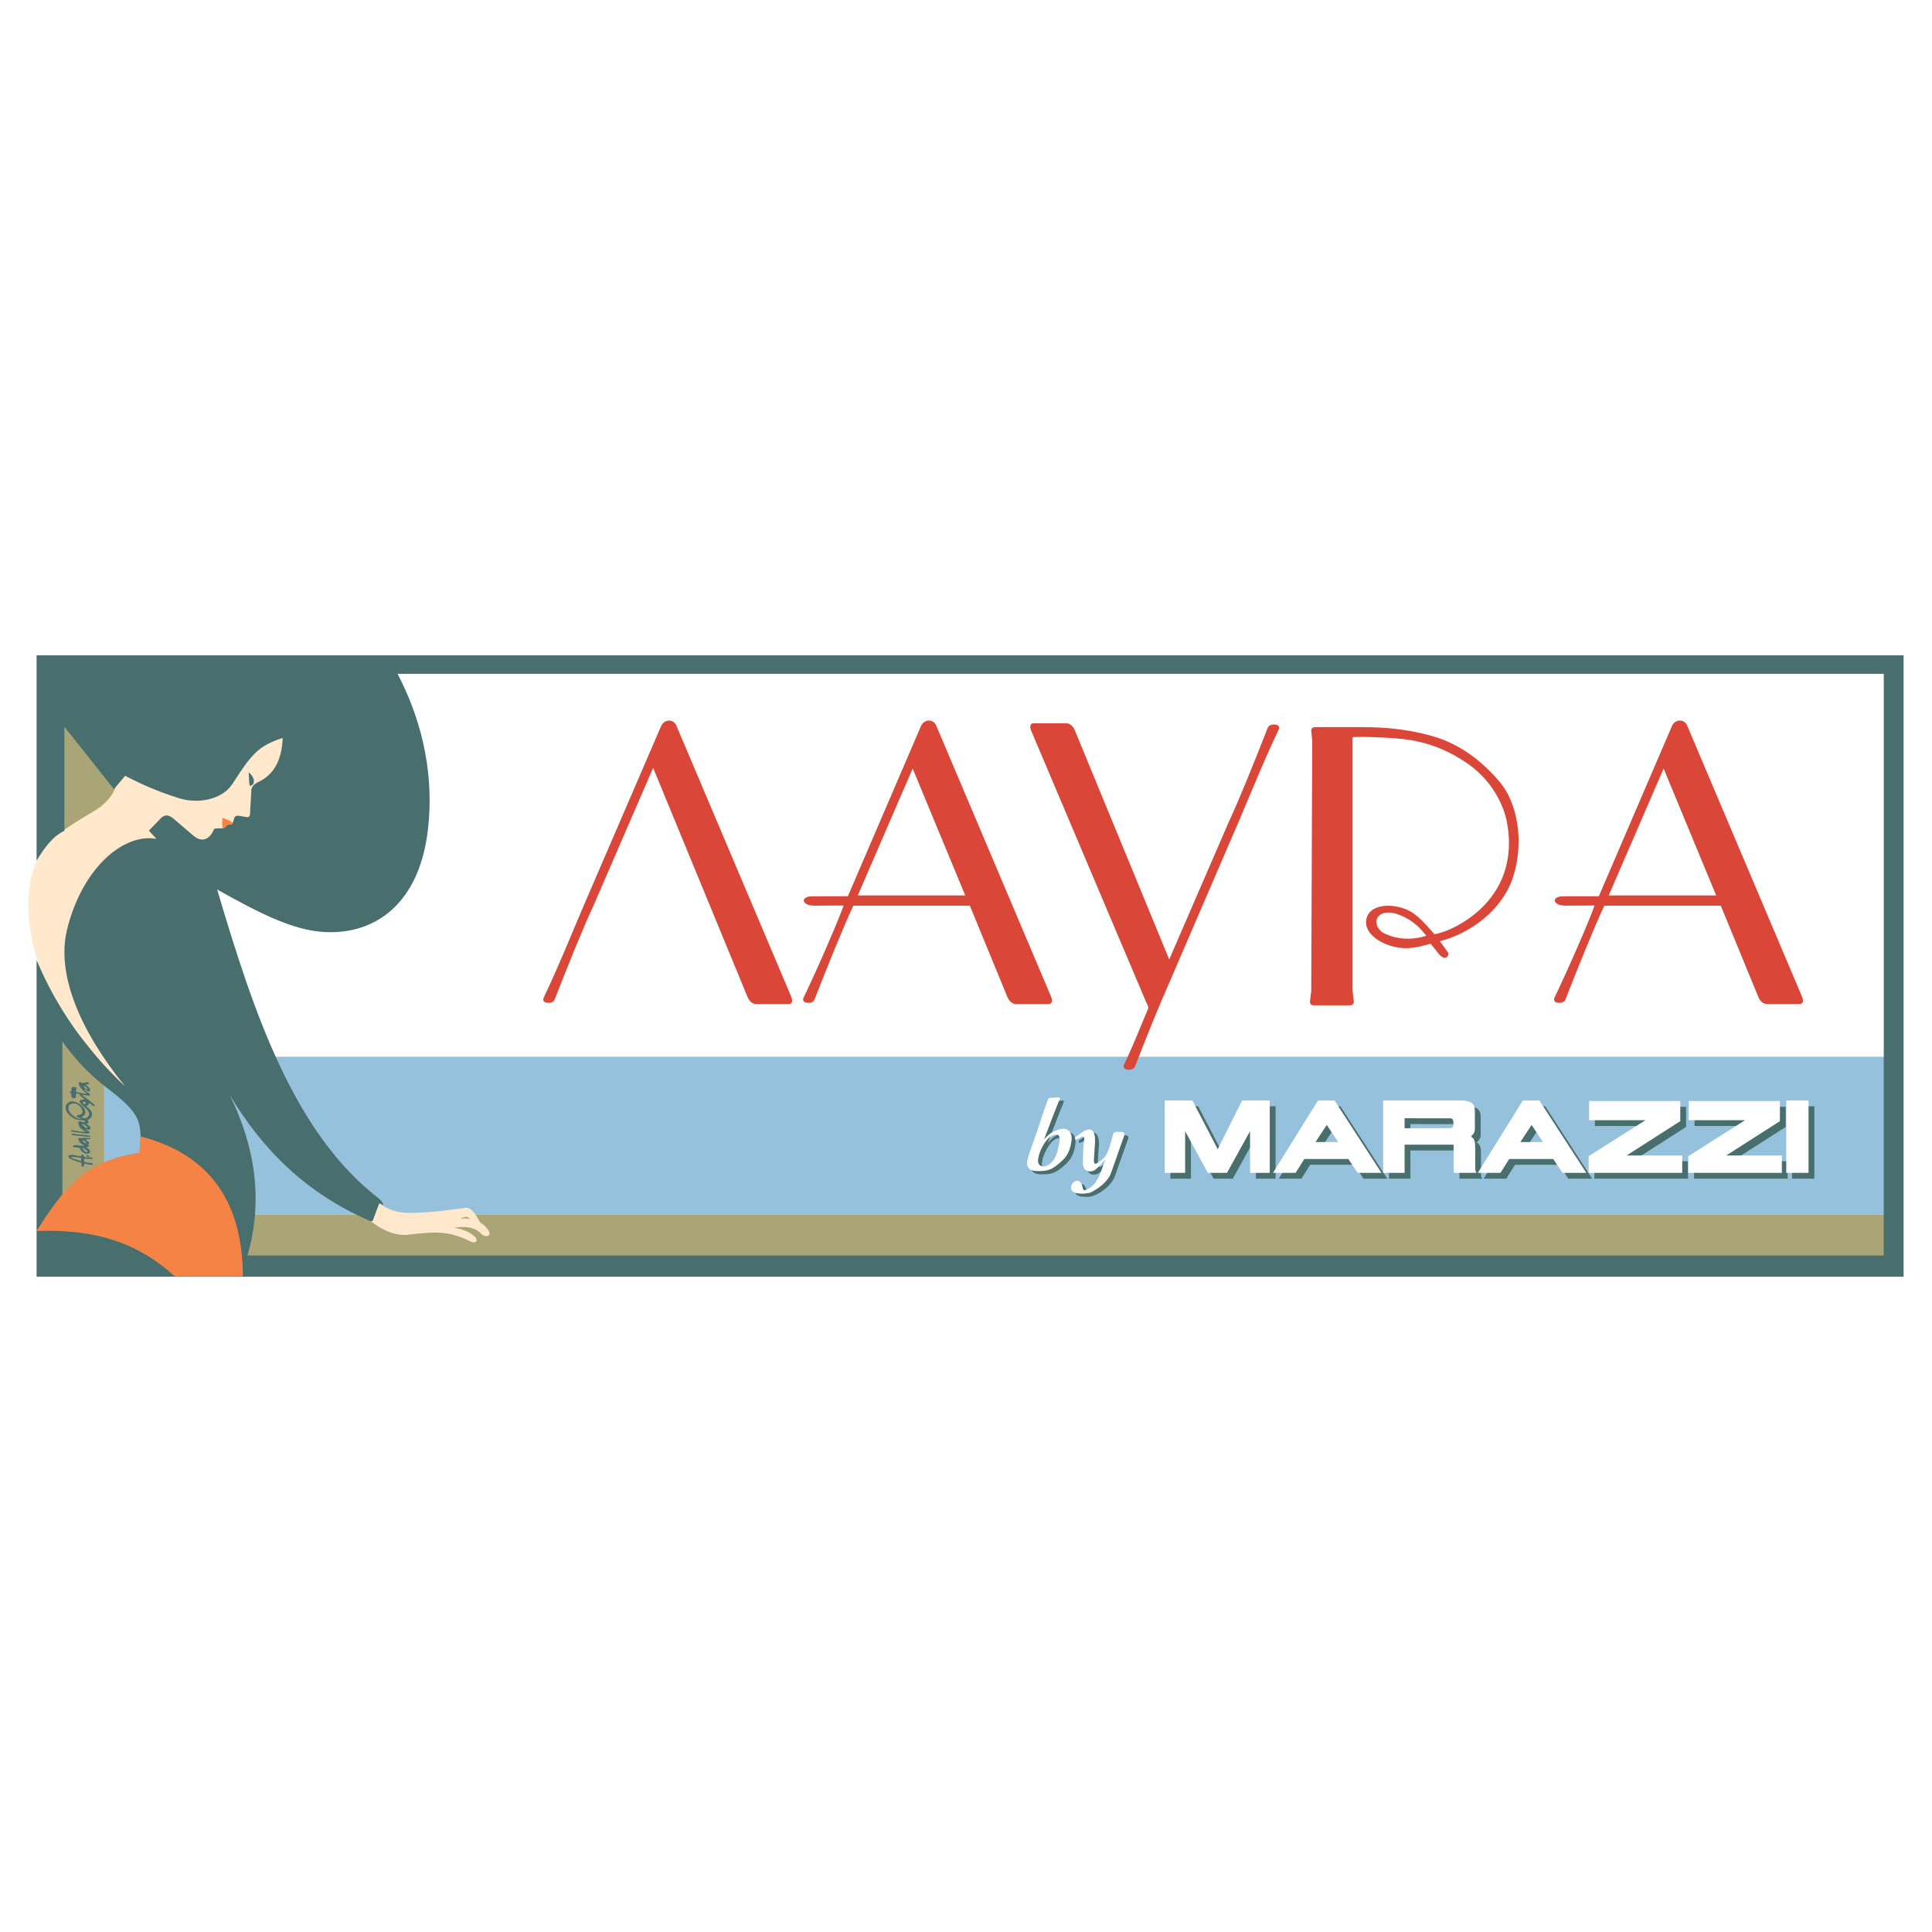
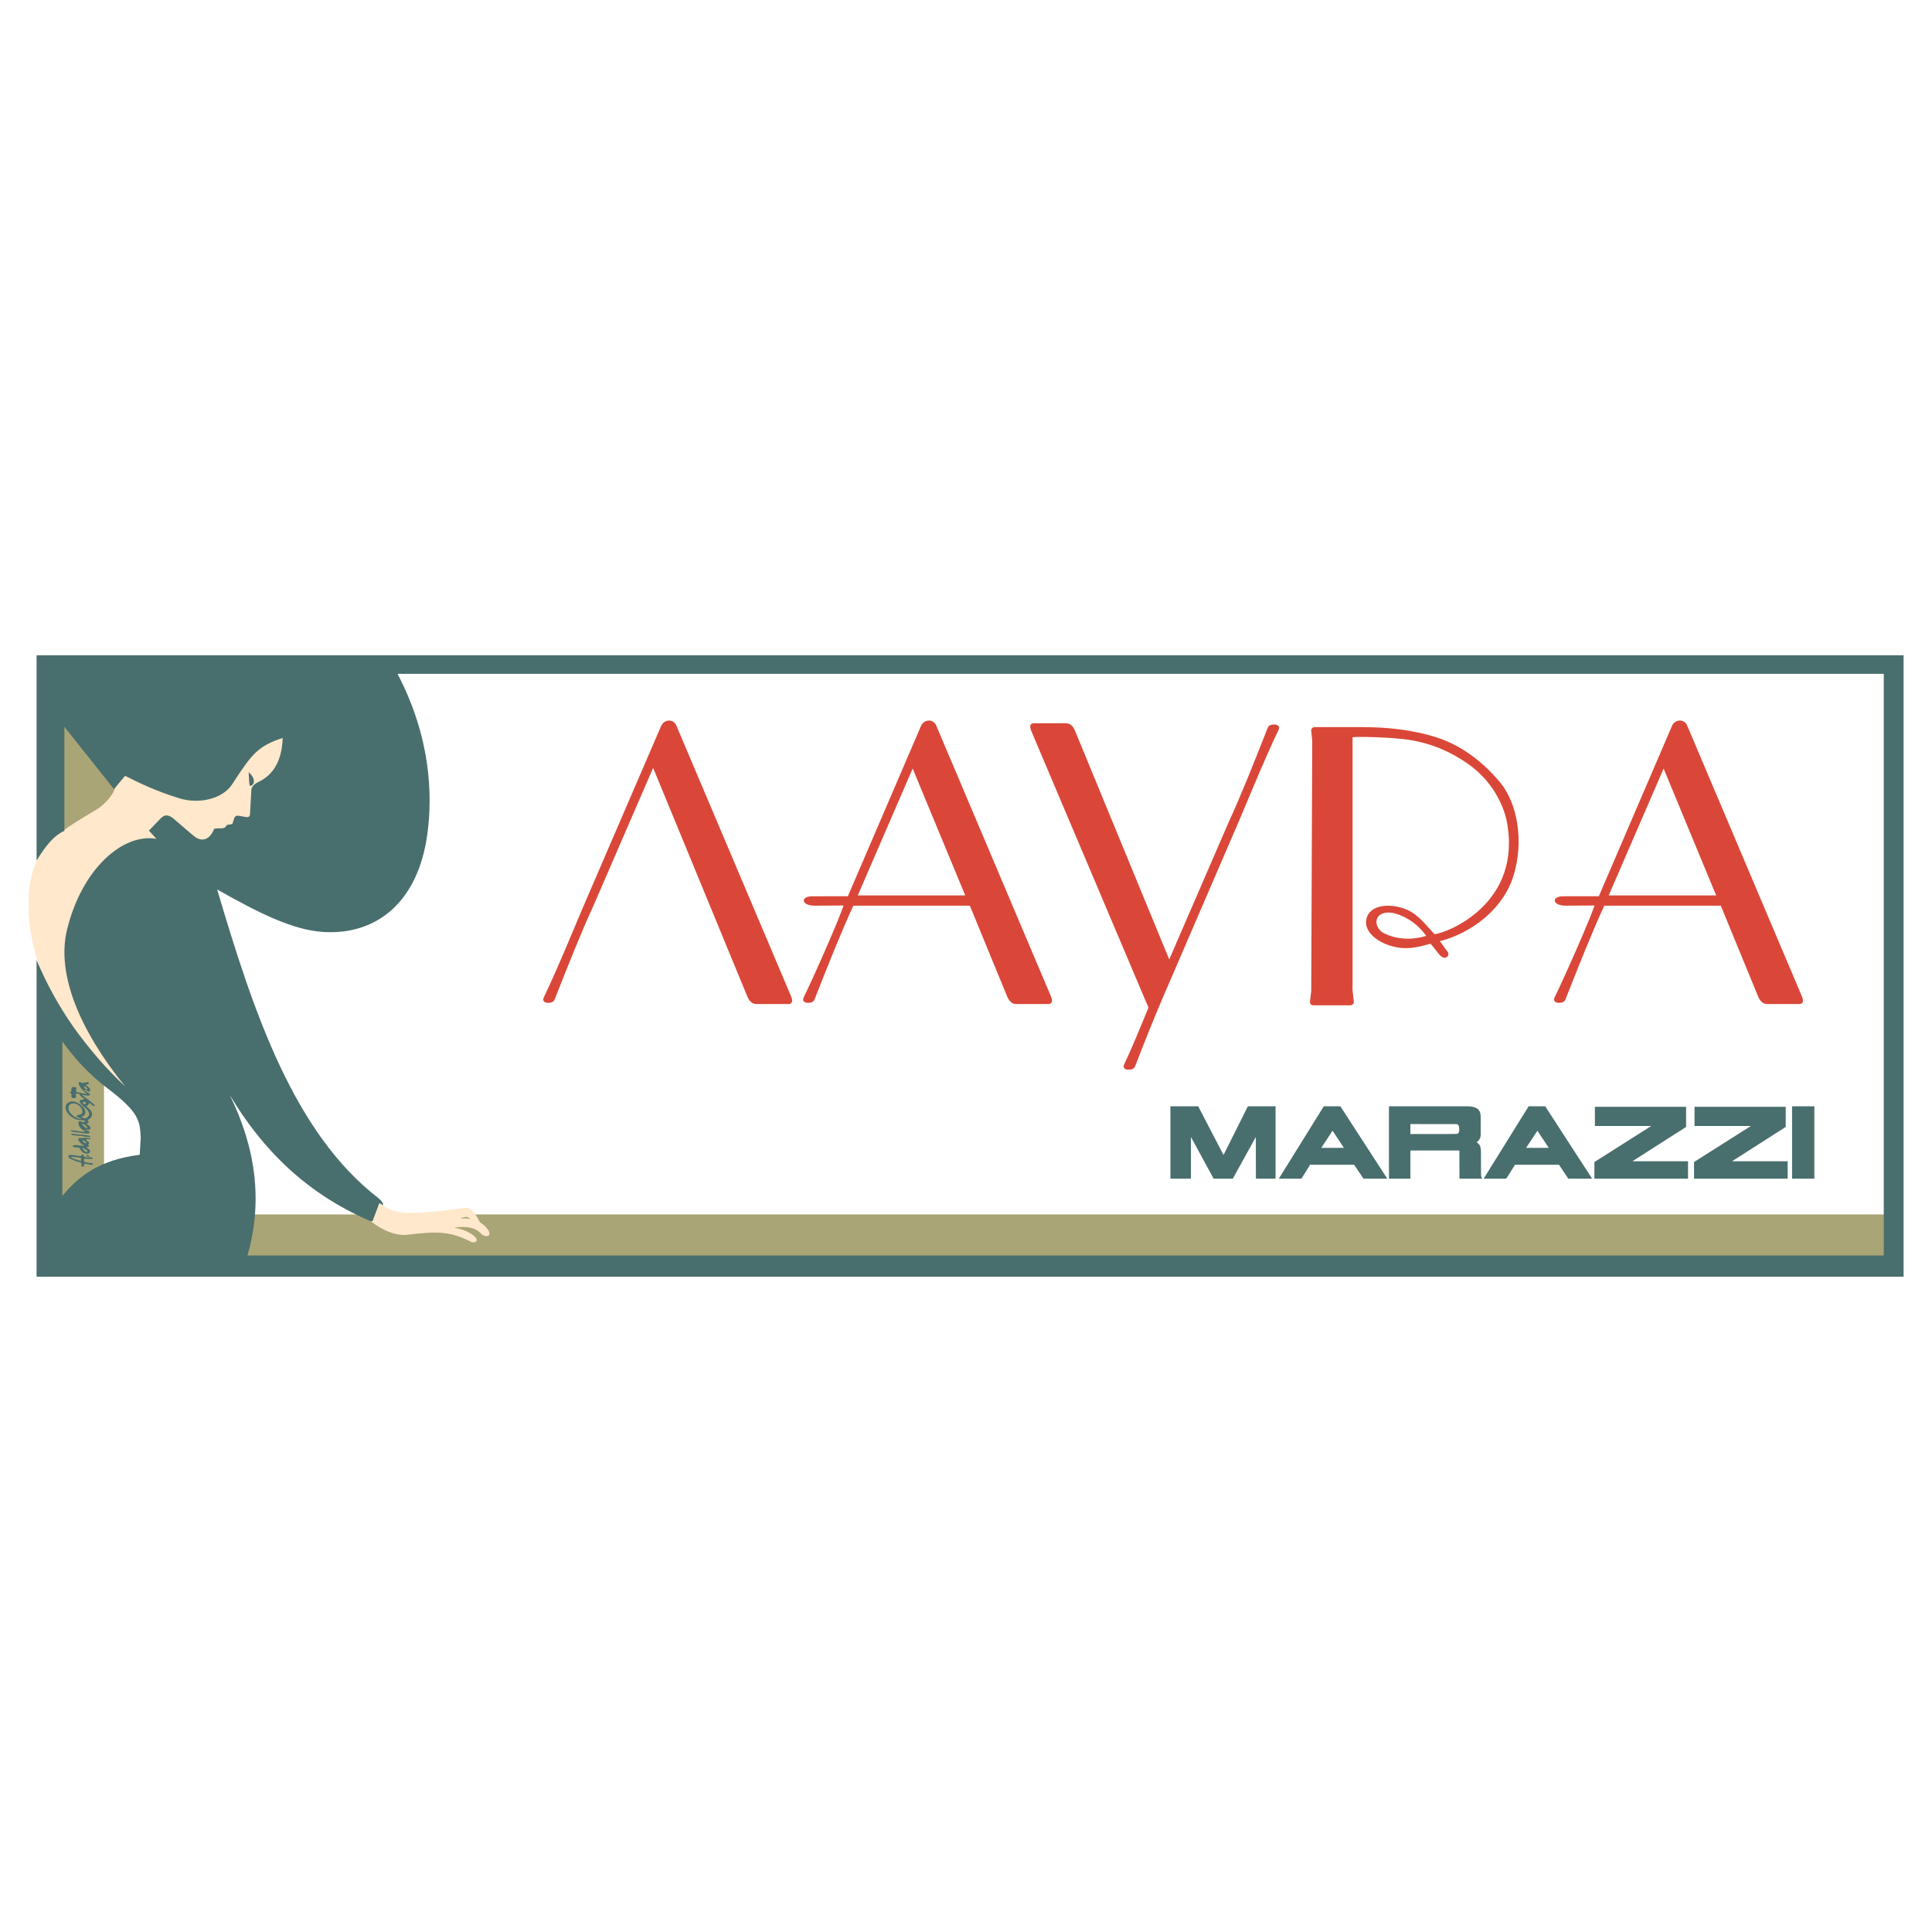
<svg xmlns="http://www.w3.org/2000/svg" version="1.0" id="Layer_1" x="0px" y="0px" width="192.756px" height="192.756px" viewBox="0 0 192.756 192.756" enable-background="new 0 0 192.756 192.756" xml:space="preserve">
  <g>
    <polygon fill-rule="evenodd" clip-rule="evenodd" fill="#FFFFFF" points="0,0 192.756,0 192.756,192.756 0,192.756 0,0  " />
-     <polygon fill-rule="evenodd" clip-rule="evenodd" fill="#96C1DD" points="9.586,105.432 188.471,105.432 188.471,121.162    9.586,121.162 9.586,105.432  " />
    <path fill-rule="evenodd" clip-rule="evenodd" fill="#AAA576" d="M5.761,71.987l8.443,5.287l-3.826,4.495v35.692l-4.617,4.098   V71.987L5.761,71.987z M24.295,125.523h164.175v-4.361H24.295V125.523L24.295,125.523z" />
    <path fill-rule="evenodd" clip-rule="evenodd" fill="#FFE8CB" d="M11.433,78.729l1.526-3.377l15.624-2.637l-0.106,9.632   l-12.606,3.225l-7.625,6.979l4.968,17.308l-7.52-9.318c-0.799-1.412-1.395-2.979-1.933-4.643c-1.08-3.343-1.366-7.354-0.044-10.132   c1.026-2.156,3.192-3.364,5.897-4.986C10.232,80.409,11.196,79.502,11.433,78.729L11.433,78.729z M37.85,120.07   c1.43,0.934,2.172,1.148,6.152,0.75l2.274-0.289c0.578-0.178,1.075,0.35,1.604,1.414c0.345,0.24,0.509,0.332,0.838,0.787   c0.345,0.584-0.143,0.744-0.605,0.463c-0.749-0.857-1.718-0.828-2.808-0.723c1.04,0.217,1.587,0.475,2.119,0.959   c0.349,0.471-0.078,0.578-0.373,0.488c-2.176-1.1-3.421-1.084-6.398-0.727c-1.198,0.143-2.638-0.514-3.66-1.355L37.85,120.07   L37.85,120.07z M46.953,121.656c-0.407-0.146-0.632-0.07-1.039-0.084c0.178-0.096,0.374-0.098,0.539-0.16   C46.602,121.355,46.724,121.48,46.953,121.656L46.953,121.656z" />
    <path fill-rule="evenodd" clip-rule="evenodd" fill="#496E6E" d="M28.204,73.624c-2.465,0.809-3.069,1.582-5.042,4.625   c-0.917,1.416-3.227,2.031-5.301,1.389c-2.309-0.715-3.996-1.531-5.38-2.232l-1.11,1.323l-4.947-6.213v10.377   C5.4,83.338,4.497,84.451,3.65,85.867V65.377h186.272v62.001H3.65V95.781c1.981,4.736,4.93,8.945,8.845,12.623   c-4.507-5.562-6.899-11.189-5.804-15.664c1.491-6.093,5.59-9.634,8.914-9.048l-0.749-0.82l1.192-1.239   c0.452-0.448,0.828-0.277,1.192-0.017l2.023,1.73c0.835,0.727,1.638,0.495,2.11-0.662c0.575-0.097,0.754,0.038,1.098-0.142   l0.157-0.232l0.552-0.1l0.18-0.548c0.06-0.226,0.219-0.335,0.626-0.247l0.548,0.099c0.174,0.031,0.392,0.004,0.406-0.254   l0.143-2.534c0.13-0.392,0.358-0.519,0.637-0.68C27.273,77.344,28.124,75.897,28.204,73.624L28.204,73.624z M21.666,88.747   c3.659,12.36,7.658,24.288,16.096,30.798c0.22,0.168,0.481,0.479,0.47,0.709l-0.39-0.219l-0.661,1.771   c-0.092,0.072-0.2,0.035-0.284,0c-6.28-2.713-10.69-7.053-13.98-12.57c2.562,5.215,3.347,10.545,1.775,16.023h163.252V67.228   H39.664c3.275,6.286,3.532,11.992,2.959,16.078c-0.93,6.629-4.967,9.97-10.28,9.682C29.157,92.815,25.679,90.997,21.666,88.747   L21.666,88.747z M6.222,103.91c1.177,1.65,2.64,3.266,4.52,4.688c3.152,2.387,3.22,3.242,3.297,4.93l-0.1,1.686   c-3.94,0.494-6.029,2.064-7.717,4.098V103.91L6.222,103.91z M24.807,77.043c0.305,0.279,0.57,0.607,0.514,0.987   c0.011,0.169-0.188,0.368-0.374,0.375C24.829,78.266,24.859,77.679,24.807,77.043L24.807,77.043z" />
-     <path fill-rule="evenodd" clip-rule="evenodd" fill="#F58345" d="M13.907,115.016l0.098-1.639   c7.062,1.82,10.199,6.688,10.225,13.971h-6.793c-3.658-3.346-7.896-4.746-13.786-4.533C6.38,118.512,8.503,115.779,13.907,115.016   L13.907,115.016z M23.215,82.105c0.051-0.027-0.533-0.377-1.021-0.502c-0.058,0.428-0.019,0.945,0.042,1.023   c0.074-0.014,0.15-0.04,0.236-0.084l0.157-0.232l0.552-0.1L23.215,82.105L23.215,82.105z" />
    <path fill-rule="evenodd" clip-rule="evenodd" fill="#DA4738" d="M80.174,99.531c-0.086,0.178-0.101,0.5,0.412,0.52   c0.451,0.018,0.617-0.172,0.681-0.336c1.257-3.217,2.778-7.009,3.87-9.355h11.625l3.733,9.083c0.182,0.441,0.49,0.73,0.883,0.73   h3.199c0.463,0,0.439-0.381,0.264-0.793L93.404,72.379c-0.283-0.669-1.212-0.655-1.523,0.069l-7.289,16.97l-3.54,0.004   c-1.244,0.001-1.108,0.944,0.231,0.937l2.883-0.015C83.743,91.607,81.604,96.568,80.174,99.531L80.174,99.531z M85.582,89.335   h10.719l-5.244-12.657L85.582,89.335L85.582,89.335z M54.247,99.531c-0.086,0.178-0.101,0.5,0.412,0.52   c0.451,0.016,0.617-0.172,0.681-0.336c1.257-3.217,2.778-7.009,3.87-9.355l5.953-13.748l9.407,22.831   c0.182,0.441,0.489,0.73,0.883,0.73h3.199c0.463,0,0.438-0.381,0.264-0.793L67.477,72.379c-0.283-0.669-1.211-0.653-1.523,0.069   L58.24,90.345C57.701,91.574,55.676,96.568,54.247,99.531L54.247,99.531z M112.156,106.203c-0.086,0.18-0.1,0.502,0.414,0.52   c0.451,0.014,0.617-0.176,0.68-0.342c0.805-2.09,1.738-4.424,2.592-6.445c0.008-0.016,0.016-0.031,0.021-0.049   c2.572-5.964,5.143-11.93,7.715-17.896c0.539-1.229,2.562-6.223,3.992-9.186c0.086-0.178,0.102-0.501-0.412-0.52   c-0.451-0.017-0.617,0.172-0.682,0.336c-1.256,3.217-2.777,7.008-3.869,9.355l-5.953,13.748l-9.406-22.833   c-0.182-0.441-0.49-0.73-0.883-0.73h-3.199c-0.463,0-0.438,0.382-0.264,0.793l11.438,27.003c0.08,0.188,0.211,0.389,0.232,0.617   C113.777,102.484,112.941,104.551,112.156,106.203L112.156,106.203z M155.094,99.531c-0.086,0.178-0.1,0.5,0.412,0.52   c0.451,0.018,0.619-0.172,0.682-0.336c1.258-3.217,2.779-7.009,3.871-9.355h11.625l3.734,9.083c0.182,0.443,0.488,0.73,0.883,0.73   h3.199c0.463,0,0.438-0.381,0.264-0.793l-11.439-27.002c-0.283-0.669-1.211-0.655-1.521,0.069l-7.289,16.97l-3.541,0.004   c-1.242,0.001-1.107,0.944,0.232,0.937l2.883-0.015C158.664,91.607,156.523,96.568,155.094,99.531L155.094,99.531z M160.504,89.335   h10.717l-5.242-12.657L160.504,89.335L160.504,89.335z M131.184,72.543h4.09c1.912,0,4.467,0.011,7.586,0.884   c2.236,0.626,4.58,1.995,6.764,4.581c1.797,2.13,2.453,6.013,1.35,9.458c-0.586,1.827-1.852,3.423-3.471,4.608   c-1.16,0.849-2.525,1.495-3.844,1.828c0.471,0.644,0.699,0.98,0.746,1.031c0.328,0.352-0.207,1.083-0.881,0.211   c-0.342-0.442-0.422-0.534-0.791-0.985c-0.389,0.078-1.467,0.466-2.576,0.438c-1.912-0.048-3.992-1.243-3.861-2.706   c0.131-1.479,1.982-1.826,3.67-1.284c1.23,0.396,1.895,1.192,3.15,2.596c1.359-0.132,8.848-3.12,7.197-11.355   c-0.172-0.857-1.021-3.665-3.859-5.644c-1.545-1.078-3.371-1.973-5.766-2.374c-1.762-0.294-5.744-0.371-5.744-0.259v25.215   l0.129,1.168c0.021,0.189-0.164,0.348-0.363,0.348h-3.654c-0.199,0-0.385-0.158-0.363-0.348l0.129-1.068l0.1-24.952l-0.1-1.043   C130.803,72.701,130.984,72.543,131.184,72.543L131.184,72.543z M139.197,91.137c1.355,0.399,2.361,1.215,3.1,2.23   c-1.604,0.503-3.211,0.323-4.436-0.38C136.777,92.046,137.395,90.67,139.197,91.137L139.197,91.137z" />
    <path fill-rule="evenodd" clip-rule="evenodd" fill="#496E6E" d="M178.795,110.377h2.223v7.219h-2.223V110.377L178.795,110.377z    M116.771,117.596v-7.219h2.775l2.525,4.857l2.43-4.857h2.762v7.219h-1.961l-0.008-4.158l-2.297,4.158h-1.912l-2.264-4.158v4.158   H116.771L116.771,117.596z M152.262,114.521h2.258l-1.133-1.709L152.262,114.521L152.262,114.521z M156.473,117.596l-0.932-1.387   h-4.391l-0.869,1.387h-2.258l4.488-7.219h1.656l4.68,7.219H156.473L156.473,117.596z M131.824,114.521h2.258l-1.133-1.709   L131.824,114.521L131.824,114.521z M136.035,117.596l-0.932-1.387h-4.391l-0.869,1.387h-2.256l4.486-7.219h1.656l4.68,7.219   H136.035L136.035,117.596z M146.361,110.377c1.27,0,1.367,0.57,1.367,1.105v1.736c0,0.322-0.133,0.527-0.4,0.748   c0.145,0.102,0.434,0.24,0.428,0.975l0.006,2.139c0,0.186,0,0.338,0.125,0.516h-2.277l-0.008-2.812h-4.887v2.812h-2.139v-7.219   H146.361L146.361,110.377z M140.715,113.143l4.432-0.006c0.275,0,0.441,0.006,0.441-0.447c0-0.596-0.215-0.535-0.482-0.535   l-4.391-0.006V113.143L140.715,113.143z M169.014,117.596v-1.66l5.674-3.596h-5.625v-1.914h9.098v2.01l-5.357,3.424h5.551v1.736   H169.014L169.014,117.596z M159.074,117.596v-1.66l5.674-3.596h-5.625v-1.914h9.098v2.01l-5.357,3.424h5.551v1.736H159.074   L159.074,117.596z" />
-     <path fill-rule="evenodd" clip-rule="evenodd" fill="#FFFFFF" d="M178.215,109.799h2.223v7.217h-2.223V109.799L178.215,109.799z    M116.193,117.016v-7.217h2.773l2.527,4.857l2.43-4.857h2.76v7.217h-1.959l-0.008-4.156l-2.299,4.156h-1.912l-2.264-4.156v4.156   H116.193L116.193,117.016z M151.684,113.943h2.258l-1.133-1.709L151.684,113.943L151.684,113.943z M155.895,117.016l-0.932-1.385   h-4.391l-0.869,1.385h-2.258l4.486-7.217h1.656l4.68,7.217H155.895L155.895,117.016z M131.246,113.943h2.258l-1.133-1.709   L131.246,113.943L131.246,113.943z M135.457,117.016l-0.932-1.385h-4.391l-0.869,1.385h-2.258l4.486-7.217h1.656l4.68,7.217   H135.457L135.457,117.016z M145.781,109.799c1.271,0,1.367,0.57,1.367,1.105v1.734c0,0.322-0.131,0.529-0.4,0.748   c0.146,0.104,0.436,0.24,0.428,0.975l0.008,2.141c0,0.186,0,0.336,0.125,0.514h-2.279l-0.006-2.812h-4.887v2.812h-2.141v-7.217   H145.781L145.781,109.799z M140.137,112.564l4.432-0.008c0.275,0,0.441,0.008,0.441-0.445c0-0.598-0.215-0.535-0.484-0.535   l-4.389-0.008V112.564L140.137,112.564z M168.436,117.016v-1.66l5.674-3.594h-5.625v-1.914h9.096v2.01l-5.355,3.424h5.549v1.734   H168.436L168.436,117.016z M158.496,117.016v-1.66l5.674-3.594h-5.625v-1.914h9.096v2.01l-5.355,3.424h5.549v1.734H158.496   L158.496,117.016z" />
-     <path fill-rule="evenodd" clip-rule="evenodd" fill="#496E6E" d="M106.057,109.803l0.092,0.09c-0.529,1.279-1.1,2.822-1.598,4.115   c0.516-0.57,0.646-0.672,1.373-0.957c0.834-0.328,1.539,0.061,1.354,1.188c-0.195,1.188-0.57,1.666-1.562,2.424   c-0.662,0.506-1.27,0.5-1.822,0.5c-0.4,0-0.686-0.09-0.852-0.27c-0.166-0.17-0.221-0.43-0.162-0.779   c0.027-0.172,0.121-0.486,0.277-0.941l0.73-2.08c0.447-1.271,1.02-3.213,1.172-3.223L106.057,109.803L106.057,109.803z    M103.969,115.91c-0.043,0.256-0.014,0.453,0.09,0.586c0.102,0.135,0.254,0.203,0.455,0.203c0.189,0,0.391-0.084,0.604-0.248   c0.684-0.533,0.82-1.357,0.959-2.195c0.035-0.205,0.088-0.732-0.254-0.732c-0.658,0-1.025,0.52-1.33,1.018   C104.221,114.988,104.045,115.445,103.969,115.91L103.969,115.91z M108.279,118.416c0.154,0.314,0.104,0.678,0.32,0.65   c0.277-0.035,0.816-0.391,1.049-0.719c0.594-0.844,0.65-1.457,1.039-2.379c-0.236,0.268-0.887,1.012-1.121,1.121   c-0.66,0.307-1.166-0.092-1.145-0.742c0.029-0.809,0.025-1.646,0.127-2.266c0.061-0.361-0.09-0.445-0.287-0.309   c-0.26,0.18-0.418,0.158-0.564,0.293l-0.078-0.27c0.041-0.023,0.262-0.141,0.609-0.41c0.574-0.447,1.432-0.803,1.412,0.809   c-0.004,0.316-0.156,1.979-0.107,2.098c0.023,0.051,0.094,0.143,0.143,0.143c0.131,0,0.543-0.279,0.834-0.572   c0.494-0.492,0.693-1.564,0.91-2.291c0.1-0.334,0.049-0.188,0.289-0.316h0.598c0.127,0,0.318,0.146,0.275,0.268l-1.355,3.842   c-0.336,0.949-1.756,2.049-2.795,2.049c-0.559,0-1.215-0.059-1.188-0.65C107.268,118.25,107.982,117.82,108.279,118.416   L108.279,118.416z" />
    <path fill-rule="evenodd" clip-rule="evenodd" fill="#FFFFFF" d="M105.67,109.48l0.094,0.09c-0.531,1.279-1.102,2.822-1.6,4.115   c0.516-0.568,0.646-0.67,1.375-0.957c0.832-0.328,1.539,0.062,1.352,1.189c-0.195,1.186-0.568,1.664-1.562,2.424   c-0.66,0.506-1.27,0.5-1.822,0.5c-0.398,0-0.684-0.092-0.852-0.271c-0.166-0.168-0.219-0.43-0.162-0.779   c0.029-0.172,0.123-0.486,0.279-0.941l0.729-2.078c0.447-1.273,1.021-3.213,1.172-3.225L105.67,109.48L105.67,109.48z    M103.582,115.59c-0.043,0.256-0.012,0.451,0.09,0.586c0.104,0.135,0.256,0.201,0.455,0.201c0.189,0,0.393-0.084,0.604-0.248   c0.684-0.533,0.822-1.355,0.961-2.193c0.033-0.205,0.088-0.732-0.254-0.732c-0.66,0-1.027,0.518-1.33,1.018   C103.836,114.668,103.66,115.123,103.582,115.59L103.582,115.59z M107.893,118.096c0.154,0.312,0.104,0.676,0.32,0.65   c0.279-0.035,0.818-0.393,1.049-0.721c0.596-0.842,0.652-1.457,1.041-2.379c-0.238,0.268-0.889,1.014-1.121,1.121   c-0.66,0.307-1.168-0.09-1.145-0.74c0.027-0.811,0.023-1.646,0.127-2.266c0.059-0.361-0.09-0.445-0.287-0.311   c-0.262,0.18-0.418,0.158-0.566,0.293l-0.076-0.268c0.041-0.025,0.26-0.141,0.609-0.412c0.574-0.445,1.43-0.801,1.412,0.809   c-0.004,0.316-0.158,1.98-0.107,2.098c0.021,0.053,0.092,0.145,0.143,0.145c0.131,0,0.541-0.281,0.834-0.574   c0.492-0.492,0.691-1.564,0.908-2.289c0.1-0.334,0.049-0.189,0.289-0.318l0.6,0.002c0.127,0,0.316,0.146,0.275,0.266l-1.357,3.842   c-0.334,0.949-1.756,2.049-2.795,2.049c-0.559,0-1.215-0.059-1.188-0.65C106.881,117.928,107.596,117.498,107.893,118.096   L107.893,118.096z" />
    <path fill-rule="evenodd" clip-rule="evenodd" fill="#496E6E" d="M9.455,110.334l-0.017,0.023c-0.225,0-0.339-0.246-0.546-0.312   c-0.023,0.148-0.133,0.252-0.269,0.295l-0.005,0.02c0.092,0.117,0.303,0.279,0.403,0.396c0.125,0.143,0.207,0.354,0.143,0.541   c-0.018,0.146-0.131,0.25-0.236,0.338c-0.005,0-0.017,0-0.031,0.006l-0.005,0.012c-0.046,0.049-0.109,0.043-0.164,0.098   c0.005,0.012,0.008,0.027,0.02,0.033l0.023,0.004c0.04,0.051,0.075,0.127,0.075,0.193c-0.01,0.031-0.033,0.059-0.063,0.082   l-0.143,0.041c-0.005,0.008,0,0.018-0.005,0.035c0.169,0.102,0.359,0.199,0.398,0.418c-0.005,0.025,0,0.066-0.028,0.1   c-0.152,0.119-0.328,0.02-0.492,0.037l-0.011,0.012v0.01c0.034,0.018,0.088,0.039,0.126,0.055c0.077,0.023,0.19,0.045,0.246,0.115   h0.023c0.031,0.033,0.077,0.088,0.042,0.143c-0.206,0.121-0.437,0.033-0.66,0.033c-0.408-0.104-0.818-0.039-1.206-0.221   c0-0.004-0.005-0.016-0.017-0.031c-0.005-0.016,0.017-0.021,0.028-0.039c0.113,0,0.229,0,0.349,0.027   c0.344,0.051,0.698,0.133,1.049,0.121l0.02-0.021c0-0.006-0.005-0.018-0.012-0.033c-0.07-0.049-0.141-0.076-0.218-0.117   c-0.018-0.014-0.055-0.037-0.063-0.059c-0.028-0.027-0.056-0.047-0.107-0.068c-0.037-0.021-0.034-0.039-0.039-0.051   c-0.017-0.012-0.034-0.021-0.044-0.045c-0.014-0.006-0.015-0.014-0.026-0.021c-0.122-0.158-0.182-0.369-0.171-0.561   c0.015-0.043,0.049-0.061,0.097-0.072c0.067,0,0.156,0,0.208,0.045c0.075,0.021,0.157,0.021,0.239,0.037   c0.038-0.01,0.082-0.016,0.121-0.037c0.01-0.021,0-0.039,0.003-0.066c-0.2-0.146-0.412-0.031-0.739-0.141   c-0.166-0.021-0.358-0.107-0.493-0.203c-0.046-0.029-0.22-0.131-0.261-0.186c-0.1-0.104-0.192-0.191-0.274-0.311   c-0.034-0.039-0.072-0.076-0.082-0.137c-0.08-0.141-0.156-0.385-0.04-0.635c0.042-0.117,0.152-0.197,0.251-0.252   c0.231-0.158,0.508-0.104,0.765-0.006c0.077,0.055,0.203,0.072,0.28,0.145c0.115,0.025,0.312,0.25,0.392,0.338   c0.141,0.131,0.239,0.328,0.228,0.523c-0.021,0.094-0.016,0.234-0.125,0.295c-0.005,0-0.017,0.006-0.033,0.018l-0.006,0.012   l-0.01,0.004c0,0.018-0.023,0.006-0.023,0.027c-0.015,0-0.021,0.016-0.042,0.012c-0.028,0.043-0.093,0.043-0.136,0.07   c-0.006,0.008,0,0.016-0.006,0.033c0.126,0.082,0.295,0.164,0.459,0.088c0.104-0.043,0.159-0.111,0.229-0.188l0.033-0.031   c0-0.027,0.011-0.057,0.034-0.076c0.031-0.197-0.074-0.404-0.219-0.561c-0.054-0.09-0.164-0.123-0.225-0.211   c-0.143-0.094-0.263-0.225-0.374-0.354l-0.122-0.166c-0.017-0.049,0.005-0.096,0.021-0.152c0.021-0.006,0.033-0.021,0.049-0.049   c0.108-0.07,0.233-0.018,0.359-0.066c0.018-0.027,0-0.061-0.022-0.086c-0.124-0.105-0.273-0.199-0.392-0.312   c-0.016-0.027-0.011-0.055,0-0.086c0-0.012-0.011-0.035-0.022-0.045c-0.104-0.043-0.218-0.061-0.333-0.061   c-0.006,0.012-0.016,0.012-0.028,0.031c0,0.133,0.021,0.27-0.038,0.406c-0.017,0-0.04,0.01-0.051,0.031l-0.272-0.027   c-0.038-0.004-0.07-0.025-0.086-0.076c-0.005-0.123,0-0.252-0.033-0.381c-0.038-0.043-0.136-0.035-0.174-0.105   c-0.008-0.004,0.01-0.014,0.003-0.031l0.153-0.027l0.023-0.023c0.028-0.141-0.023-0.316,0.077-0.436h0.251l0.147,0.006   c0.072,0.143-0.01,0.305,0.016,0.457c0.059,0.043,0.149,0.043,0.227,0.062c0.064,0.049,0.152,0.008,0.228,0.059   c0.186,0.021,0.375,0.084,0.567,0.086l0.023-0.014c-0.035-0.061-0.093-0.104-0.159-0.139c-0.033-0.025-0.067-0.064-0.11-0.096   l-0.114-0.111c-0.164-0.162-0.333-0.381-0.403-0.623c0-0.061,0-0.143,0.054-0.195c0.079-0.002,0.164,0.053,0.229,0.082   c0.129,0.016,0.266,0,0.403-0.029l0.154-0.049c0.028,0.012,0.054,0.008,0.087,0.012c0.011,0.012,0.031,0.021,0.054,0.033   c0.023,0.021,0.051,0.057,0.044,0.092c-0.028,0.072-0.103,0.072-0.169,0.1c-0.044,0.006-0.093,0.01-0.144,0.027   c0.039,0.098,0.182,0.152,0.257,0.24l0.006,0.012l0.01,0.002c0.082,0.082,0.187,0.221,0.143,0.352   c0.005,0.006-0.011,0.016-0.006,0.033c-0.005,0.012-0.02,0.025-0.036,0.037c-0.088,0.023-0.187-0.025-0.264-0.064   c-0.036-0.031-0.087-0.072-0.153-0.088c-0.042-0.037-0.065-0.037-0.109-0.059l-0.02,0.004l-0.006,0.012   c0,0.006,0.006,0.018,0.01,0.031c0.017,0.008,0.023,0.018,0.044,0.027c0.011,0.029,0.028,0.043,0.061,0.062v0.01   c0.033,0.062,0.152,0.064,0.18,0.135c0.11,0.057,0.25,0.105,0.293,0.232c0,0.037-0.031,0.07-0.064,0.092   c-0.252,0.055-0.498-0.043-0.755-0.055l0.006,0.023c0.044,0.01,0.075,0.043,0.122,0.07c0.042,0.031,0.098,0.07,0.141,0.113   c0.023-0.004,0.023,0.027,0.051,0.033c0.026,0,0.043,0.029,0.064,0.049c0.021,0.033,0.065,0.027,0.093,0.055   c0.021,0.023,0.038,0.061,0.082,0.066c0.033,0.012,0.038,0.066,0.082,0.059c0.01,0.012,0.01,0.012,0.021,0.027l0.185,0.148   l0.011,0.006l0.007,0.01c0.021,0.012,0.031,0.039,0.059,0.039v0.012c0.07,0.076,0.197,0.119,0.251,0.219h0.022l0.012,0.021   c0.042,0.027,0.075,0.088,0.082,0.143V110.334L9.455,110.334z M9.263,116.186c-0.023,0.037-0.082,0.037-0.125,0.037   c-0.231-0.027-0.465-0.076-0.701-0.123c-0.083,0.064-0.01,0.189-0.076,0.271c-0.07,0.033-0.142,0-0.218,0l-0.016-0.023   c-0.006-0.107,0.01-0.223-0.028-0.338l-0.174-0.064c-0.12-0.033-0.258-0.045-0.372-0.115l-0.146-0.047   c-0.191-0.09-0.428-0.15-0.565-0.328c-0.02-0.047-0.026-0.094-0.008-0.145c0.004-0.027,0.047-0.031,0.07-0.059   c0.382-0.09,0.769,0.092,1.159,0.092c0.024-0.021,0.046-0.053,0.074-0.088v-0.012c0.018-0.021,0.038-0.047,0.065-0.062   c0.012,0,0.028,0,0.042,0l0.035,0.02l0.005,0.012c0.061,0.043,0.099,0.113,0.11,0.195h0.021c0.192,0.094,0.415,0.061,0.623,0.061   c0.072,0,0.136,0,0.19,0.021c0.028,0.023,0.035,0.072,0.012,0.109c-0.283,0.09-0.562-0.027-0.851,0   c0.005,0.104-0.023,0.209,0.026,0.318c0.072,0.021,0.143,0.031,0.22,0.064c0.184,0.045,0.366,0.037,0.558,0.066   c0.042,0.021,0.07,0.076,0.07,0.131V116.186L9.263,116.186z M9.059,113.59c-0.124,0.105-0.283,0.07-0.424,0.064   c-0.016,0-0.016,0.033-0.034,0.041c0,0.031,0.011,0.074,0.051,0.09l0.003,0.012c0.034,0.033,0.079,0.055,0.116,0.09h0.012   c0.075,0.031,0.098,0.117,0.098,0.205c-0.007,0.061-0.062,0.094-0.098,0.137c0.005,0.006,0,0.016,0.005,0.033l0.023,0.016   c0.003,0,0.015,0,0.031,0c0.012,0.012,0.028,0.018,0.04,0.039c0,0.016,0,0.033,0,0.055c-0.016,0.012-0.016,0.021-0.04,0.033   c-0.07,0.021-0.147,0.043-0.218,0.064c-0.005,0.006-0.005,0.018,0,0.033c0.023,0.018,0.065,0.018,0.087,0.055h0.023   c0.092,0.098,0.283,0.152,0.249,0.324c0,0.055-0.031,0.137-0.082,0.164c-0.136,0.086-0.293,0.064-0.446,0.025   c-0.034-0.012-0.065-0.021-0.1-0.043l-0.005-0.01c-0.086-0.039-0.147-0.111-0.218-0.172c-0.103-0.074-0.097-0.24-0.202-0.326   l-0.229-0.041l-0.262-0.01c-0.005-0.031-0.031,0-0.042-0.027c-0.035-0.01-0.062,0-0.099-0.016   c-0.011-0.021-0.028-0.033-0.046-0.066c0.018-0.07,0.116-0.064,0.176-0.115c0.252-0.029,0.498,0.088,0.753,0.033   c0.021,0.012,0.028,0.033,0.056,0.049c0.042,0.006,0.082,0.006,0.129-0.004c-0.021-0.082-0.115-0.115-0.192-0.164   c-0.162-0.127-0.341-0.307-0.369-0.525c0.005-0.031,0.023-0.066,0.054-0.082l0.023-0.01c0.146,0.006,0.292,0.031,0.444-0.012   c0.231-0.039,0.456,0.037,0.69,0.012c0.012,0.01,0.033,0.021,0.042,0.037V113.59L9.059,113.59z M9.028,113.387   c0,0-0.018,0.021-0.028,0.021c-0.182,0.045-0.361,0-0.546-0.01c-0.398-0.113-0.847-0.055-1.267-0.16   c-0.026-0.014-0.065-0.031-0.088-0.07l0.006-0.02c0.131-0.062,0.256-0.027,0.392-0.006c0.51,0.096,1.028,0.041,1.531,0.213   C9.028,113.359,9.028,113.371,9.028,113.387L9.028,113.387z M8.9,115.375c-0.02,0.012-0.031,0.041-0.059,0.057   c-0.077,0.006-0.168-0.045-0.218-0.098c-0.005-0.029-0.012-0.055,0.011-0.09c0.042-0.021,0.094-0.004,0.13,0.02   c0.046,0.004,0.082,0.041,0.132,0.07C8.907,115.344,8.897,115.361,8.9,115.375L8.9,115.375z M8.729,114.875l-0.007,0.021   c-0.021,0.039-0.075,0.049-0.121,0.049c-0.028,0-0.047-0.033-0.075-0.033l-0.136-0.125l-0.012-0.006l-0.005-0.01l-0.012-0.008   c-0.049-0.059-0.104-0.125-0.142-0.186c0.011-0.01,0-0.021,0.018-0.037c0.085-0.018,0.124,0.076,0.211,0.082   c0.006,0.016,0.016,0.016,0.028,0.031c0.077,0.035,0.17,0.1,0.234,0.164C8.717,114.836,8.722,114.854,8.729,114.875L8.729,114.875z    M8.722,112.502c-0.011,0.021-0.016,0.033-0.044,0.049c-0.077,0.006-0.141-0.049-0.213-0.098l-0.131-0.115l-0.153-0.156   c0.005-0.01,0-0.027,0.017-0.043c0.186-0.027,0.305,0.15,0.454,0.254C8.651,112.4,8.722,112.457,8.722,112.502L8.722,112.502z    M8.717,108.646c-0.006,0.012-0.028,0.021-0.044,0.039c-0.066,0.01-0.108-0.049-0.164-0.082l-0.006-0.012   c-0.059-0.043-0.099-0.105-0.125-0.188c0-0.004,0.005-0.014,0.012-0.031c0.02-0.006,0.048-0.006,0.075,0.006   c0,0.016,0.023,0.012,0.026,0.025c0.093,0.018,0.156,0.111,0.215,0.182c0.011,0.018,0.011,0.033,0.011,0.053V108.646L8.717,108.646   z M8.607,114.031l-0.006,0.023l-0.017,0.016l-0.02,0.006c-0.077-0.012-0.144-0.072-0.21-0.115l-0.005-0.012l-0.011-0.004   l-0.005-0.012c-0.021-0.021-0.042-0.033-0.065-0.066c-0.023-0.01-0.038-0.031-0.054-0.055c0-0.008,0-0.027,0.011-0.043   c0.102,0.016,0.234,0.061,0.316,0.148C8.564,113.945,8.596,113.982,8.607,114.031L8.607,114.031z M8.568,110.051   c0,0.033-0.026,0.049-0.042,0.086c-0.028,0.023-0.054,0.029-0.094,0.041c-0.077-0.023-0.12-0.072-0.175-0.133   c-0.02-0.027,0-0.055,0.012-0.088c0.059-0.037,0.136-0.037,0.208-0.014c0.006,0,0.015,0.008,0.033,0.008   c0.028,0.018,0.059,0.051,0.059,0.094V110.051L8.568,110.051z M8.225,110.963c0,0.033-0.016,0.064-0.028,0.1   c-0.054,0.082-0.134,0.121-0.239,0.152c-0.103,0.033-0.251,0.021-0.333,0.121c0,0.047,0.042,0.074,0.082,0.096   c0.099,0.051,0.218,0.094,0.316,0.143c0.005,0,0.017,0,0.033,0c0.019,0.02,0.043,0.027,0.064,0.051l-0.005,0.01   c-0.239,0.029-0.468-0.119-0.682-0.217l-0.126-0.094c-0.24-0.188-0.52-0.486-0.474-0.83c0-0.143,0.069-0.252,0.196-0.342   c0.081-0.043,0.207-0.082,0.394-0.057c0.12,0,0.201,0.053,0.283,0.086C7.964,110.334,8.242,110.615,8.225,110.963L8.225,110.963z    M8.099,115.797l-0.018,0.021l-0.182-0.033c-0.246-0.104-0.542-0.141-0.756-0.283H7.134c-0.007-0.012-0.035-0.012-0.04-0.039   c0-0.018,0-0.043,0.021-0.055c0.318,0.047,0.639,0.035,0.962,0.121c0.026,0.09,0.015,0.172,0.021,0.262V115.797L8.099,115.797z" />
  </g>
</svg>